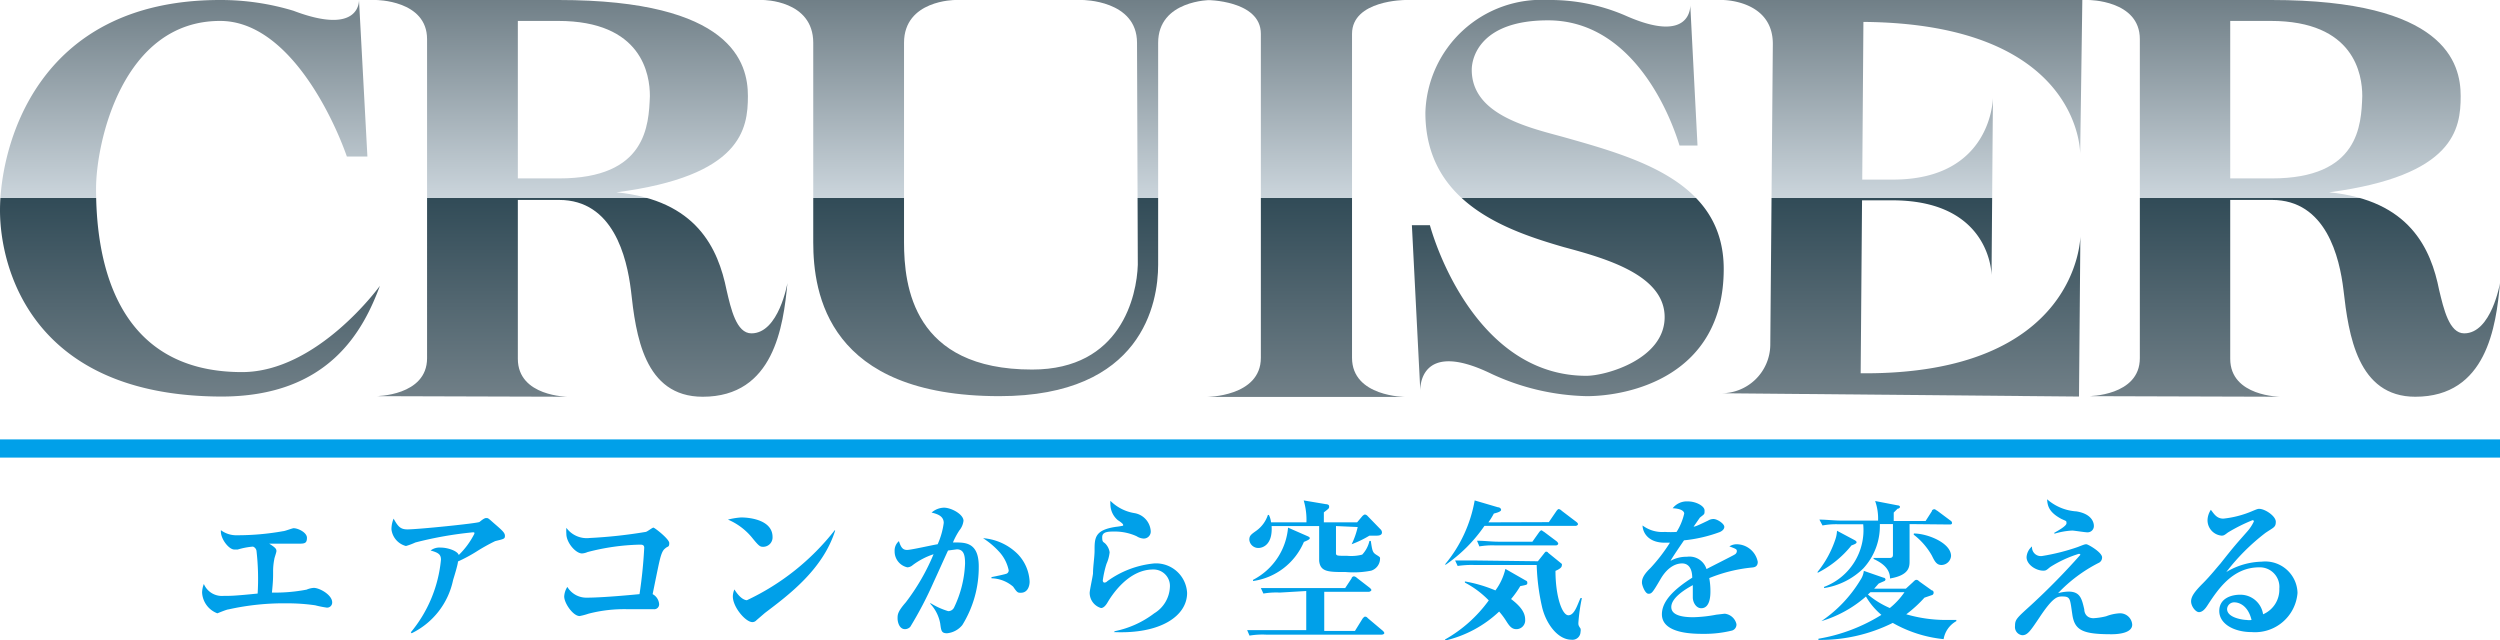
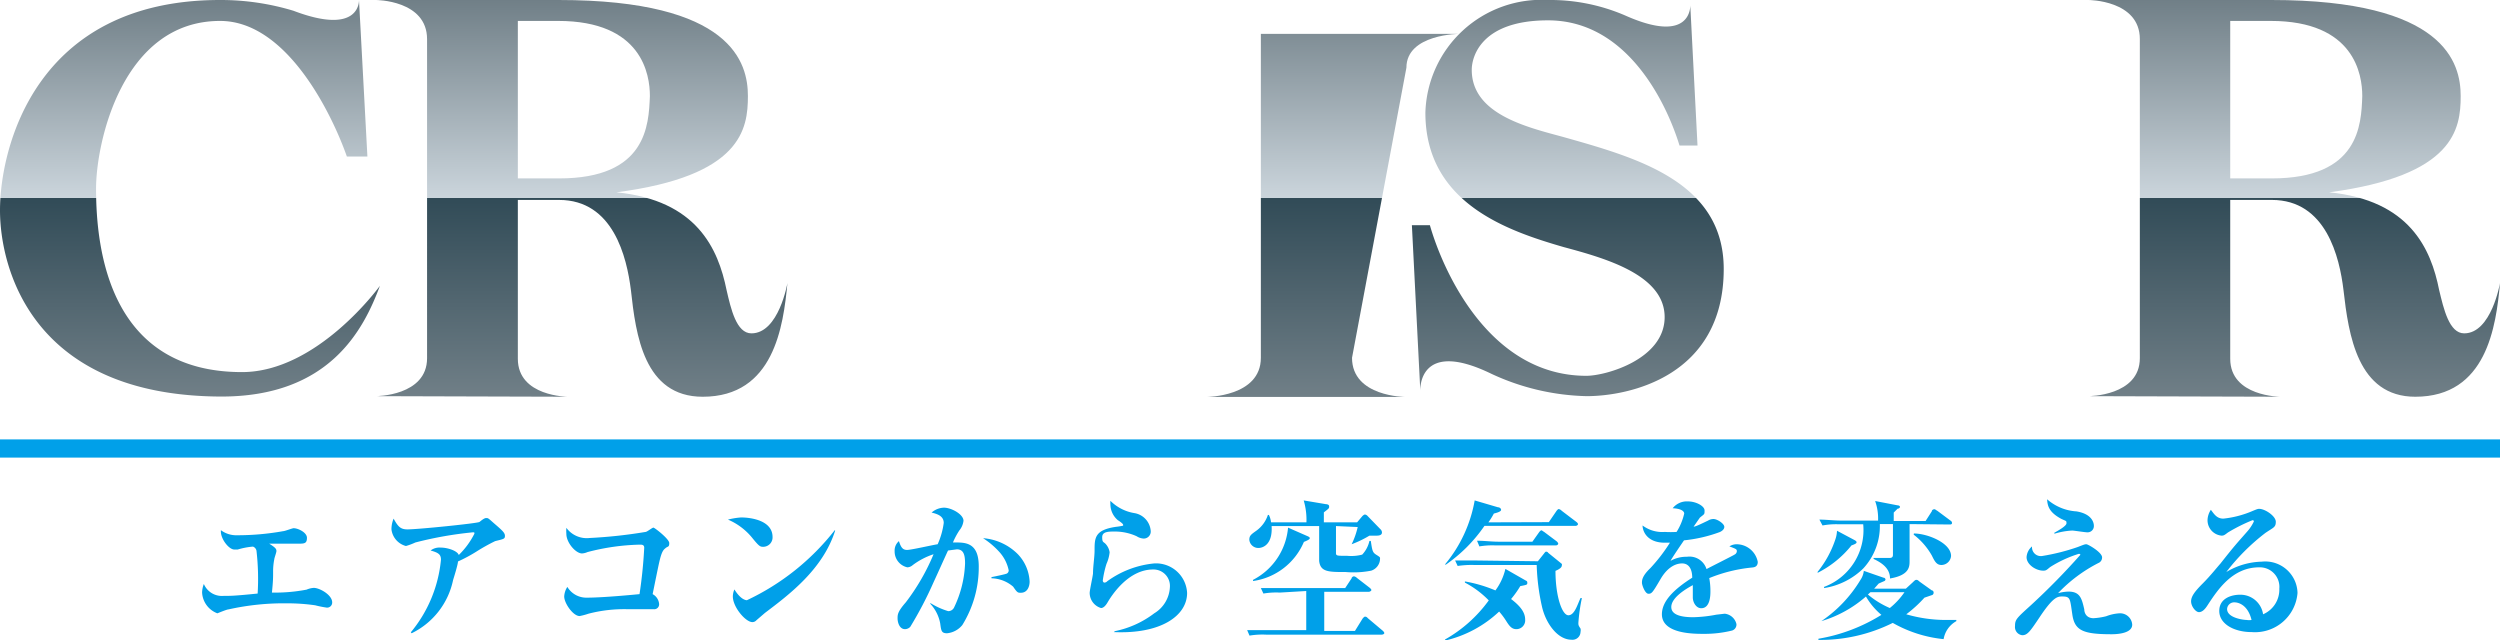
<svg xmlns="http://www.w3.org/2000/svg" xmlns:xlink="http://www.w3.org/1999/xlink" viewBox="0 0 127.79 32.73">
  <defs>
    <linearGradient id="a" x1="97.16" x2="97.16" y2="20.25" gradientUnits="userSpaceOnUse">
      <stop offset="0" stop-color="#707f87" />
      <stop offset=".5" stop-color="#cbd5dc" />
      <stop offset=".5" stop-color="#314b57" />
      <stop offset="1" stop-color="#707f87" />
    </linearGradient>
    <linearGradient id="b" x1="66.76" x2="66.76" y2="20.25" xlink:href="#a" />
    <linearGradient id="c" x1="9.71" x2="9.71" y2="20.25" xlink:href="#a" />
    <linearGradient id="d" x1="29.73" x2="29.73" y2="20.25" xlink:href="#a" />
    <linearGradient id="e" x1="117.27" x2="117.27" y2="20.25" xlink:href="#a" />
    <linearGradient id="f" x1="80.13" x2="80.13" y2="20.25" xlink:href="#a" />
    <linearGradient id="g" x1="50.42" x2="50.42" y2="20.25" xlink:href="#a" />
  </defs>
  <g data-name="レイヤー 2">
-     <path d="M106.44 0l-.11 7.87s.1-6.66-11.08-6.75l-.06 8.06h1.57c5.08 0 5.11-4.18 5.11-4.18l-.07 9.07s0-3.79-5-3.83h-1.62l-.07 8.84c11.17.1 11.23-7 11.23-7l-.07 8.19-18.38-.17a2.5 2.5 0 002.6-2.46l.13-15.37C90.64 0 88.06 0 88.06 0z" fill="url(#a)" />
-     <path d="M69.11 18.29c0 2 2.73 2 2.73 2H61.67s2.78 0 2.78-2V1.73C64.45 0 61.67 0 61.67 0h10.17s-2.73 0-2.73 1.73z" fill="url(#b)" />
+     <path d="M69.11 18.29c0 2 2.73 2 2.73 2H61.67s2.78 0 2.78-2V1.73h10.17s-2.73 0-2.73 1.73z" fill="url(#b)" />
    <path d="M11.25 0A12.84 12.84 0 0115 .55C18.45 1.86 18.35 0 18.35 0l.43 8h-1.05c-.7-2-3-6.93-6.48-6.93-5 0-6.34 6.23-6.34 8.57 0 3.18.71 9.38 7.46 9.38 3.87 0 7.05-4.41 7.05-4.41-.83 2.23-2.57 5.66-8.1 5.66C1.58 20.25 0 13.64 0 10.75 0 7.64 1.75 0 11.25 0z" fill="url(#c)" />
    <path d="M19.21 20.25s2.62 0 2.62-1.94V2c0-2-2.62-2-2.62-2h9.34c8.89 0 9.68 3.23 9.68 4.91S37.91 9 31.51 9.83c4.11.41 5.2 2.88 5.63 5 .22.95.5 2.21 1.27 2.21 1.4 0 1.84-2.57 1.84-2.57-.21 2.21-.69 5.81-4.33 5.81-3 0-3.42-3.16-3.67-5.45-.21-1.68-.9-4.61-3.67-4.61h-2.11v8.12c0 1.94 2.57 1.94 2.57 1.94zm7.26-11.13h2.11c4.48 0 4.58-2.73 4.64-4.21 0-1.1-.4-3.84-4.69-3.84h-2.06z" fill="url(#d)" />
    <path d="M106.75 20.25s2.63 0 2.63-1.94V2c0-2-2.63-2-2.63-2h9.35c8.89 0 9.68 3.23 9.68 4.91s-.32 4.07-6.72 4.92c4.11.41 5.2 2.88 5.62 5 .23.95.51 2.21 1.28 2.21 1.39 0 1.83-2.57 1.83-2.57-.2 2.21-.68 5.81-4.33 5.81-2.95 0-3.41-3.16-3.67-5.45-.2-1.68-.89-4.61-3.66-4.61H114v8.12c0 1.94 2.58 1.94 2.58 1.94zM114 9.12h2.12c4.47 0 4.58-2.73 4.63-4.21 0-1.1-.4-3.84-4.68-3.84H114z" fill="url(#e)" />
    <path d="M86.77 7.44h-.92c-.61-2-2.59-6.4-6.72-6.4-3.4 0-3.9 1.84-3.9 2.53 0 2.27 2.83 2.93 4.67 3.43 3.75 1.06 8.21 2.28 8.21 6.75 0 5.51-4.87 6.5-7 6.5a12.13 12.13 0 01-4.87-1.14c-3.78-1.84-3.64.86-3.64.86l-.43-8.46h.92c.58 2.05 2.9 7.7 8 7.7 1 0 4-.85 4-3s-3-3-5.16-3.58c-2.9-.84-7.07-2.26-7.07-6.87A5.94 5.94 0 0179.13 0a9.67 9.67 0 013.94.79C86.5 2.32 86.4.27 86.4.27z" fill="url(#f)" />
-     <path d="M58.12 2.19C58.12 0 55.33 0 55.33 0h6.56S59.2 0 59.2 2.19v11.35c0 1.93-.8 6.71-8.11 6.71-8.77 0-9.52-5.24-9.52-7.87V2.19C41.57 0 39 0 39 0h9.82s-2.61 0-2.61 2.19v10.19c0 2.25.47 6.51 6.55 6.51 4.56 0 5.35-3.79 5.4-5.35z" fill="url(#g)" />
    <path d="M0 22.46h127.79v.93H0zm14.13 5.71c0 .07-.11.36-.11.42a3.14 3.14 0 00-.06.64c0 .3 0 .47-.06 1.06a8.49 8.49 0 001.77-.15 1.11 1.11 0 01.37-.09c.3 0 .94.36.94.74a.26.26 0 01-.27.27 5.31 5.31 0 01-.6-.12 10 10 0 00-1.43-.1 13 13 0 00-3 .31c-.09 0-.56.2-.57.2a1.2 1.2 0 01-.78-1.07 1.31 1.31 0 01.09-.43 1 1 0 001 .61c.36 0 .57 0 1.75-.12a12.58 12.58 0 00-.06-2.19.28.28 0 00-.18-.21 3.78 3.78 0 00-.78.15h-.17c-.28 0-.69-.53-.69-.92v-.07a1.31 1.31 0 00.83.26 13.25 13.25 0 002.36-.21c.08 0 .46-.15.53-.15.23 0 .68.22.68.49s-.11.3-.38.3h-1.55c.34.21.37.28.37.38zM21 32.32a6.8 6.8 0 001.54-3.71c0-.27-.13-.36-.53-.47a.75.75 0 01.51-.15c.39 0 .87.18.93.38a4.07 4.07 0 00.8-1.09c0-.07 0-.07-.08-.07a19.09 19.09 0 00-2.94.52 3.12 3.12 0 01-.48.18 1 1 0 01-.74-.85 1.42 1.42 0 01.11-.55c.23.42.36.55.71.55.55 0 3.59-.31 3.68-.38s.24-.2.34-.2.1 0 .38.25c.44.38.58.5.58.66s-.06.16-.5.27a9.68 9.68 0 00-.95.53 7.72 7.72 0 01-.95.51c0 .15-.21.82-.25.95a3.91 3.91 0 01-2.12 2.72zm12.69-1.46a.25.25 0 01-.28.28h-1.33a7.25 7.25 0 00-2 .23 3.39 3.39 0 01-.45.12c-.34 0-.79-.66-.79-1A1 1 0 0129 30a1.13 1.13 0 001 .55c.87 0 2.58-.17 2.69-.18a24 24 0 00.24-2.37c0-.16-.12-.16-.23-.16a11.47 11.47 0 00-2.67.38.8.8 0 01-.28.07c-.32 0-.8-.55-.8-1a2 2 0 010-.31 1.29 1.29 0 001.19.52 24.67 24.67 0 002.86-.31c.07 0 .34-.22.4-.22s.81.58.81.79-.07.16-.18.25-.2.15-.33.72c-.06.25-.29 1.4-.34 1.64a.63.63 0 01.33.49zm4.19-4.41c.5 0 1.61.15 1.61 1a.48.48 0 01-.46.5c-.17 0-.21 0-.59-.47a3.23 3.23 0 00-1.23-.92 3.72 3.72 0 01.67-.11zm4.81.67c-.63 2-2.4 3.31-3.59 4.21l-.43.37a.28.28 0 01-.21.1c-.35 0-1-.77-1-1.31a.91.91 0 01.08-.36c.34.55.61.55.64.55a12.39 12.39 0 004.49-3.58zm4.86 3.7a3.72 3.72 0 00.92.42.33.33 0 00.3-.19 5.67 5.67 0 00.56-2.24c0-.42-.06-.73-.42-.73l-.45.06c-.12.25-.62 1.37-.73 1.6a19.34 19.34 0 01-1.2 2.3.38.38 0 01-.27.12c-.29 0-.38-.36-.38-.55s0-.34.42-.82a10.94 10.94 0 001.42-2.46 3.67 3.67 0 00-1.07.56.44.44 0 01-.27.11.83.83 0 01-.65-.83.63.63 0 01.22-.51c.11.35.21.45.42.45s1.33-.26 1.56-.29a3.91 3.91 0 00.31-1.09c0-.36-.34-.46-.62-.53a1 1 0 01.63-.25c.38 0 1 .34 1 .67a.94.94 0 01-.21.49 3.73 3.73 0 00-.33.62c.56 0 1.32-.07 1.32 1.22a5.61 5.61 0 01-.84 3 1.15 1.15 0 01-.78.42c-.29 0-.3-.13-.35-.5a2 2 0 00-.5-1zm3.13-1.32c.3-.06.68-.14.78-.18a.18.18 0 00.1-.17 2 2 0 00-.49-.95 4.09 4.09 0 00-.82-.69 2.81 2.81 0 011.78.82 2.17 2.17 0 01.6 1.4c0 .23-.1.57-.45.57-.15 0-.18 0-.39-.31a1.75 1.75 0 00-1.11-.43zM57 32.26a4.94 4.94 0 002-.91 1.65 1.65 0 00.8-1.33.84.84 0 00-.86-.91c-1.27 0-2.12 1.33-2.33 1.69-.07.12-.19.28-.33.28a.81.81 0 01-.58-.77c0-.15.16-.85.17-1 0-.36.08-.84.08-1.16 0-.65 0-1.06 1.09-1.22a3.58 3.58 0 00.37-.06v-.05s0-.06-.27-.23a1.07 1.07 0 01-.38-.79 1.12 1.12 0 010-.2 2.24 2.24 0 001.24.63 1 1 0 01.82.9.36.36 0 01-.35.4.74.74 0 01-.37-.12 2.69 2.69 0 00-1.1-.24c-.34 0-.66 0-.66.29s.07.22.19.36a.81.81 0 01.19.41 1.93 1.93 0 01-.16.59 5.07 5.07 0 00-.19.85s0 .11.09.11a.21.21 0 00.14-.07 4.86 4.86 0 012.4-.91 1.59 1.59 0 011.68 1.51c0 1.18-1.37 2.11-3.75 2zm8.42-1.97a3.87 3.87 0 00-.84.05l-.13-.28h4.31l.33-.5c0-.05.07-.1.12-.1a.28.28 0 01.15.08l.66.51s.08.07.08.11-.08.09-.13.09h-2.28v2h1.57l.39-.63s.08-.1.12-.1.08 0 .15.08l.76.64s.08.07.08.12-.08.08-.13.08h-5.92a4 4 0 00-.84.05l-.12-.28h3.02v-2zm2.87-3.4v1.39c0 .14.1.13.56.13a2.23 2.23 0 00.78-.06 1.5 1.5 0 00.37-.7h.07c.08.53.09.59.3.72s.17.12.17.24a.65.65 0 01-.45.56 4.62 4.62 0 01-1.3.07c-.88 0-1.3 0-1.36-.57v-1.78H65c.06 1-.5 1.12-.67 1.12a.46.46 0 01-.47-.42c0-.21.09-.27.37-.47a1.61 1.61 0 00.58-.8h.05a1.12 1.12 0 01.11.38h1.81a3.51 3.51 0 00-.14-1.12l1.13.19s.17 0 .17.11 0 .1-.27.31v.51h1.7l.27-.32s.08-.08.13-.08a.21.21 0 01.13.07l.68.7a.22.22 0 01.06.15c0 .16-.21.16-.28.16H70a5.47 5.47 0 01-.91.44 4 4 0 00.31-.88zm-1.47.51c.12.05.13.08.13.11s0 .07-.3.19a3.33 3.33 0 01-2.6 2v-.06a3.32 3.32 0 001.79-2.67zm12.35-.71l.39-.57s.07-.1.12-.1a.31.31 0 01.15.09l.75.57s.08.06.08.11-.07.09-.12.09h-4.66a7.73 7.73 0 01-2 2v-.05a7 7 0 001.5-3.25l1.19.35c.08 0 .16.06.16.13s-.12.13-.37.19a3.51 3.51 0 01-.28.45zm-5.31 6a7 7 0 002.24-2 4.8 4.8 0 00-1.22-.91v-.06a7.19 7.19 0 011.56.46 3 3 0 00.51-1.1l1.05.6a.1.1 0 01.07.1c0 .11 0 .11-.36.18a4.86 4.86 0 01-.47.66c.5.38.72.7.72 1.05a.45.45 0 01-.45.49c-.25 0-.37-.18-.54-.45a3.78 3.78 0 00-.34-.45 6 6 0 01-2.75 1.48zm4.75-4l.31-.39c.06-.08.08-.1.11-.1s.07 0 .11.06l.69.56a.12.12 0 010 .1c0 .11-.2.21-.32.26 0 1.31.34 2.27.66 2.27s.47-.57.62-.88h.07a9.18 9.18 0 00-.18 1.27c0 .1 0 .13.11.29a.37.37 0 010 .17.41.41 0 01-.46.4c-.72 0-1.32-.85-1.51-1.69a11 11 0 01-.27-2.13h-3.2a4.73 4.73 0 00-.84.05l-.13-.28h1.11zm-.28-1l.34-.48s.07-.1.12-.1 0 0 .14.08l.64.48s.08.07.08.12-.07.09-.12.09h-3.07a4 4 0 00-.84.05l-.12-.29c.37 0 .74.05 1.1.05zm7.76-1.44c0-.1-.12-.25-.59-.27a.92.92 0 01.78-.35c.42 0 .85.24.85.46s0 .17-.24.37l-.32.46c.1 0 .34-.12.74-.31a.52.52 0 01.28-.08c.19 0 .55.24.55.4s-.19.25-.24.27a7.33 7.33 0 01-1.82.42c-.11.16-.61.89-.69 1.05a1.63 1.63 0 01.84-.21.91.91 0 011 .63c.12-.07 1.4-.71 1.43-.74a.21.21 0 00.12-.16c0-.11 0-.12-.38-.26a.68.68 0 01.39-.11 1.11 1.11 0 011.06.9c0 .26-.19.28-.3.29a7.74 7.74 0 00-2.18.54 3.6 3.6 0 01.06.67c0 .18 0 .87-.47.87-.26 0-.43-.3-.43-.55v-.63c-.57.31-1.1.71-1.1 1.12s.53.52 1.12.52a7 7 0 001.18-.13l.43-.05a.69.69 0 01.6.53.32.32 0 01-.22.33 5.83 5.83 0 01-1.46.17c-.51 0-2.13 0-2.13-1 0-.66.59-1.26 1.55-1.87 0-.34-.11-.73-.52-.73-.23 0-.69.1-1.1.8s-.45.75-.62.75-.33-.44-.33-.56 0-.34.43-.75a8.62 8.62 0 001-1.3h-.27c-.83 0-1.12-.51-1.13-.88a1.68 1.68 0 001.14.33 4.87 4.87 0 00.6 0 3 3 0 00.39-.94zm8.73 1.37s.08.05.08.09 0 .08-.26.17a5.26 5.26 0 01-1.73 1.4v-.05a5.3 5.3 0 00.9-1.64 1.55 1.55 0 00.09-.46zm1.46 1.91c.07 0 .1.07.1.09a.11.11 0 01-.08.09s-.23.1-.27.12l-.23.26h1.62l.36-.33c.07-.07.12-.12.17-.12s.07 0 .17.09l.63.45c.06 0 .09.06.09.12a.14.14 0 01-.06.11l-.41.14a6.4 6.4 0 01-.93.85 7.28 7.28 0 002 .29h.56v.06a1.3 1.3 0 00-.65.92 6.57 6.57 0 01-2.6-.83 8.3 8.3 0 01-3.8.87v-.06a8.88 8.88 0 003.22-1.22 3.49 3.49 0 01-.79-.94 6.1 6.1 0 01-2.28 1.26 6.72 6.72 0 002-2.11 1 1 0 00.17-.46zm1.33-2.74v1.88c0 .29 0 .73-1 .9 0-.53-.44-.81-.84-1v-.05h.82c.15 0 .17-.08.17-.17v-1.56h-.67a3.19 3.19 0 01-.85 2.27 3.67 3.67 0 01-2 1V30a3.1 3.1 0 002-3.2H94a3.69 3.69 0 00-.84.06l-.16-.3c.35 0 .74.05 1.1.05H96a2.7 2.7 0 00-.15-1l1.14.22s.13 0 .13.09A.12.12 0 0197 26l-.2.2v.43h1.63l.32-.5c0-.06.07-.1.13-.1s0 0 .15.08l.67.5a.15.15 0 01.08.12c0 .08-.08.08-.12.08zm-2 3.48l-.13.12a4.52 4.52 0 001.12.69 3.79 3.79 0 00.75-.81zm2.22-3c.69 0 1.9.48 1.9 1.15a.5.5 0 01-.49.46c-.24 0-.34-.17-.49-.48a3.54 3.54 0 00-.93-1.07zm6.56 1.15a10.67 10.67 0 001.82-.46c.33-.13.36-.14.44-.14s.8.41.8.67a.3.3 0 01-.19.29 7.6 7.6 0 00-2.06 1.54 2.28 2.28 0 01.53-.08c.59 0 .68.34.81.91 0 .19.12.45.47.45a3.44 3.44 0 00.65-.1 2.24 2.24 0 01.68-.15.62.62 0 01.65.58c0 .49-.92.49-1.06.49-1.45 0-1.88-.19-2-1s-.09-.93-.51-.93c-.24 0-.46 0-1.17 1.07-.47.7-.61.91-.88.91A.42.42 0 01103 32c0-.34.08-.4.84-1.09a35.28 35.28 0 002.5-2.55s0-.05-.08-.05a6.07 6.07 0 00-1.47.68c-.19.16-.21.18-.35.18-.37 0-.85-.31-.85-.69a.78.78 0 01.28-.55.45.45 0 00.52.49zm.61-1.18c.19-.11.63-.35.63-.49s0-.1-.27-.23c-.65-.35-.7-.69-.72-1a2.5 2.5 0 001.5.62c.85.14.89.64.89.73a.32.32 0 01-.34.34c-.12 0-.67-.09-.77-.09a3.72 3.72 0 00-.9.16zm8.65-.73a5.11 5.11 0 001.49-.39c.24-.1.28-.11.34-.11.3 0 .85.37.85.66s-.12.29-.53.57a10.72 10.72 0 00-2 2 3.66 3.66 0 011.81-.53 1.65 1.65 0 011.83 1.6 2.18 2.18 0 01-2.34 2c-.91 0-1.66-.42-1.66-1.08s.64-.83 1.06-.83a1.17 1.17 0 011.18 1 1.37 1.37 0 00.83-1.31 1 1 0 00-1.03-1.09c-1.36 0-2.11 1.13-2.64 1.94-.14.22-.28.35-.44.35s-.4-.29-.4-.55.2-.52.6-.92.76-.86.89-1c.79-1 .81-1 1.37-1.64a2.1 2.1 0 00.35-.53s0-.06-.07-.06a8.7 8.7 0 00-1.26.63c-.17.13-.21.16-.32.16a.79.79 0 01-.72-.79 1 1 0 01.17-.53c.16.2.29.45.64.45zm.57 4.28a.36.36 0 00-.38.34c0 .47.88.56 1 .56a.81.81 0 00.25 0c-.19-.78-.68-.9-.87-.9z" fill="#00a0e9" />
  </g>
</svg>